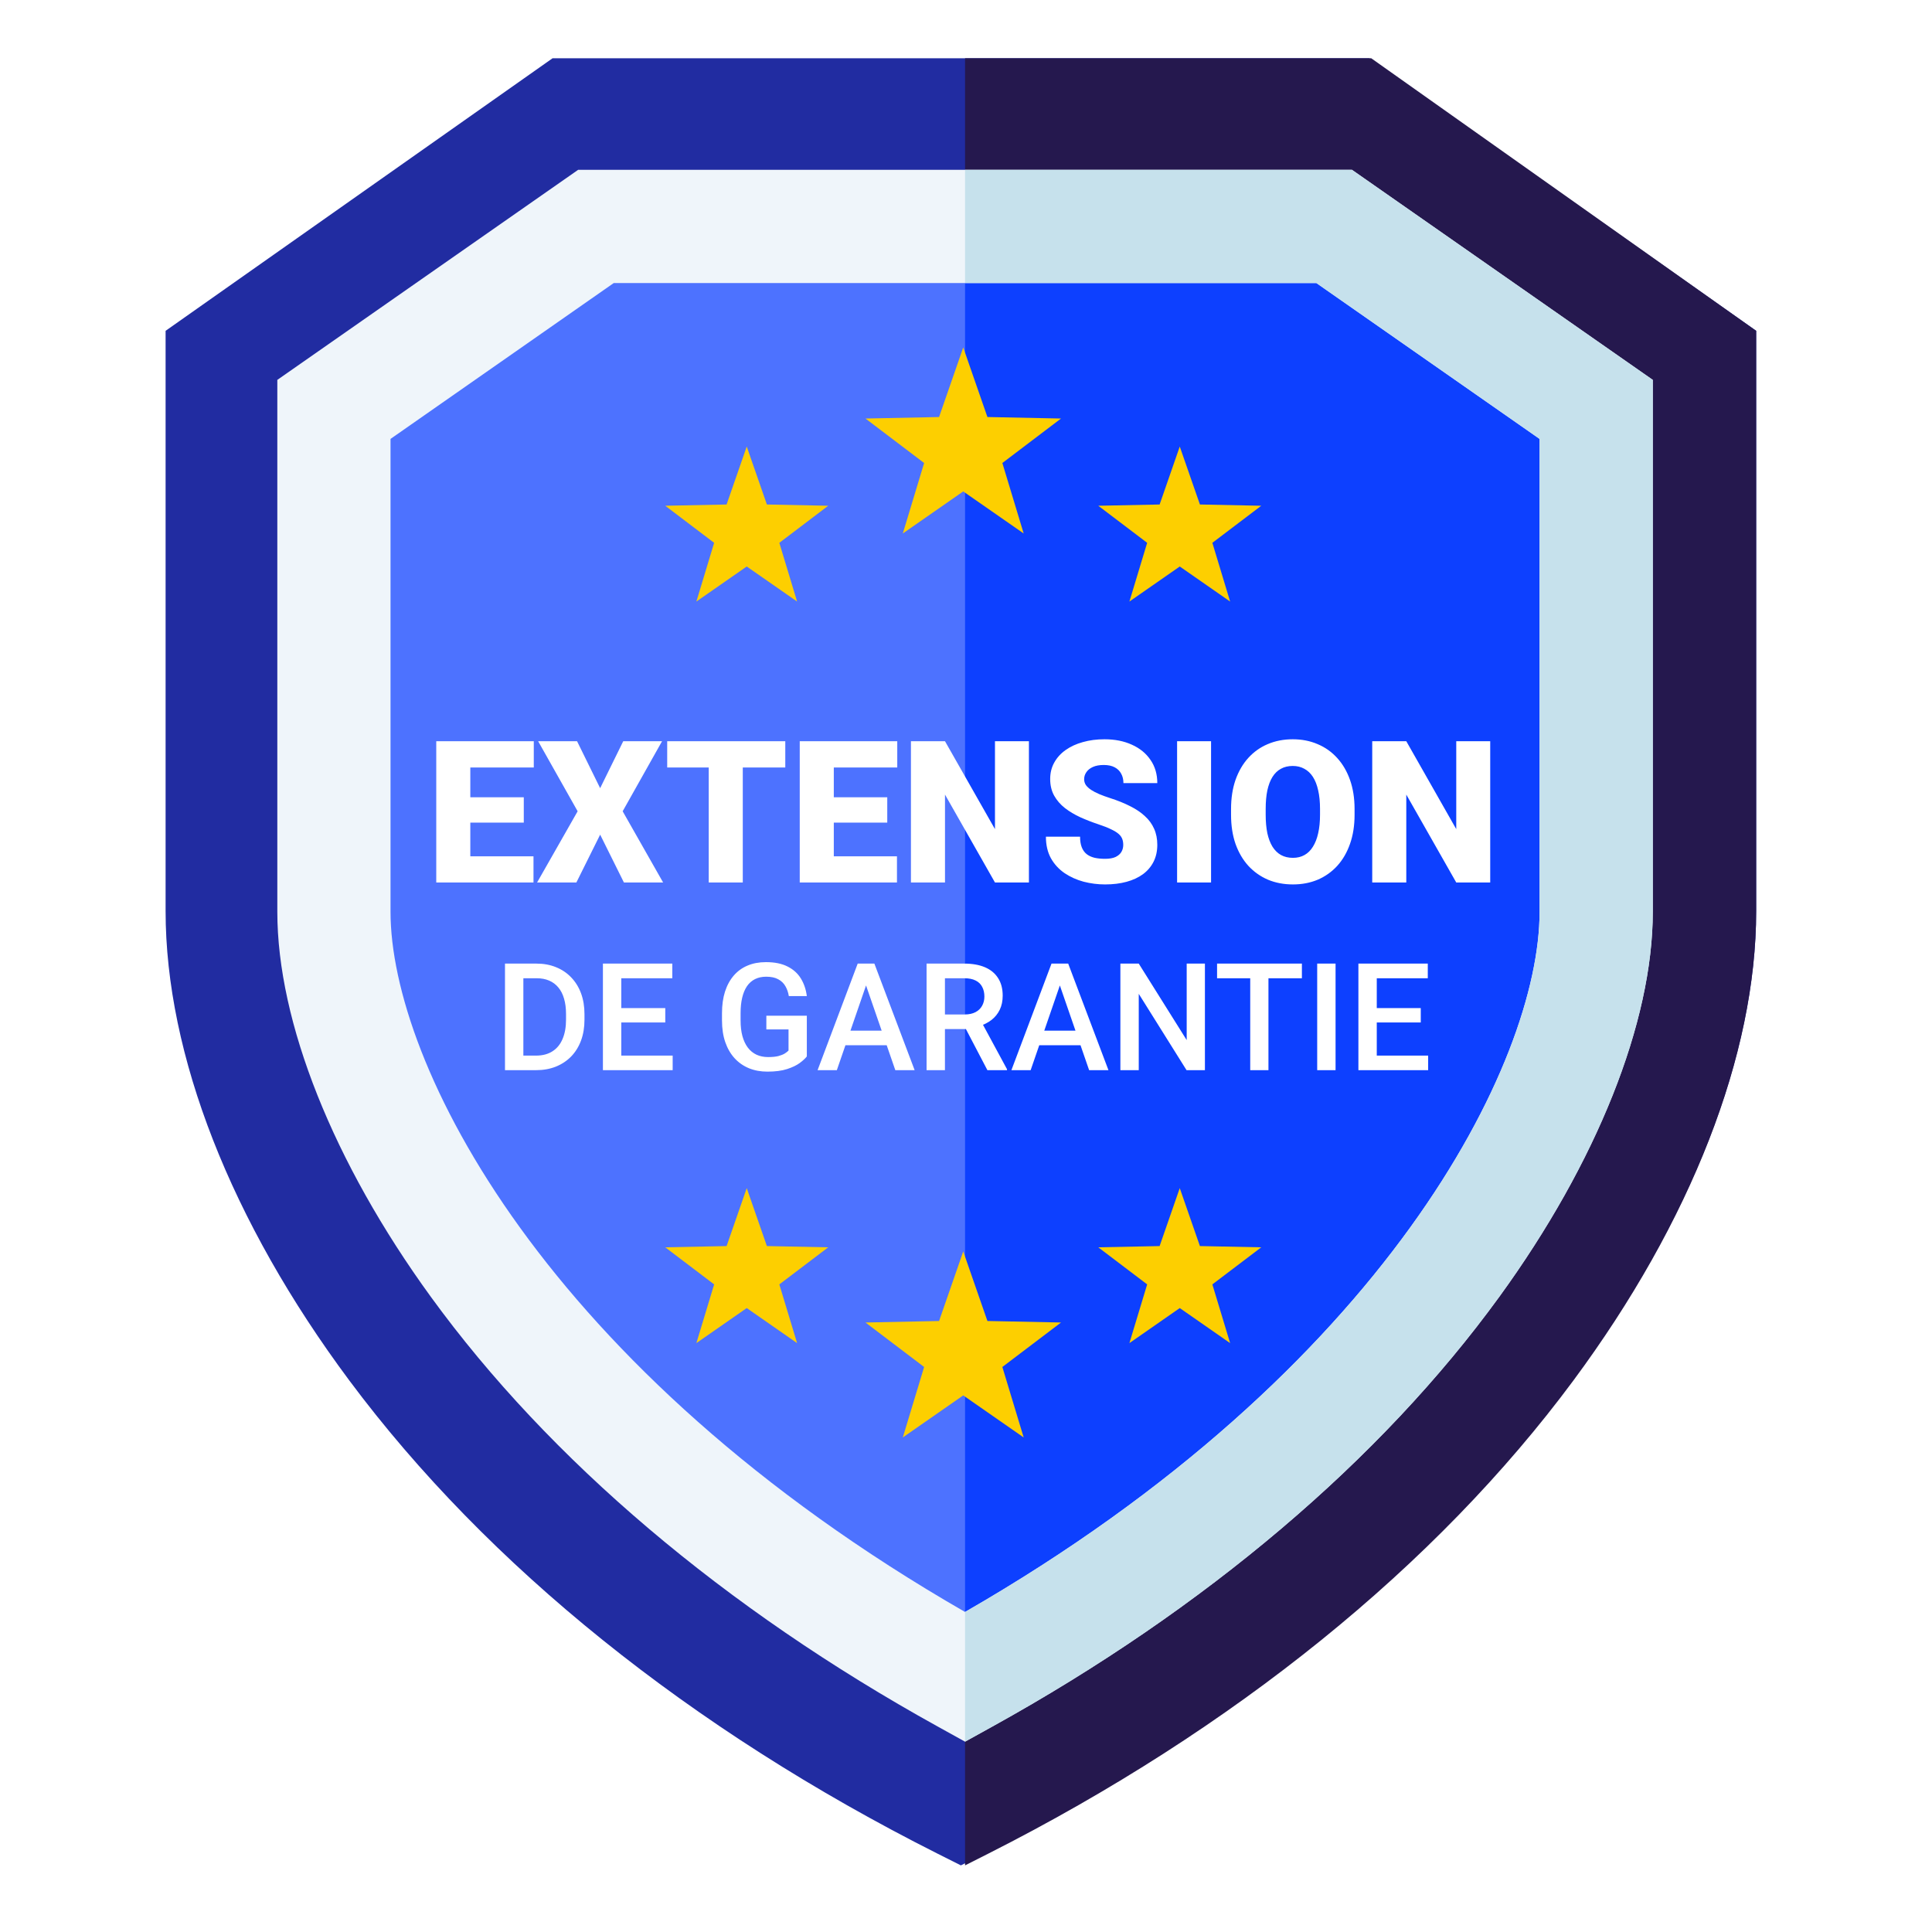
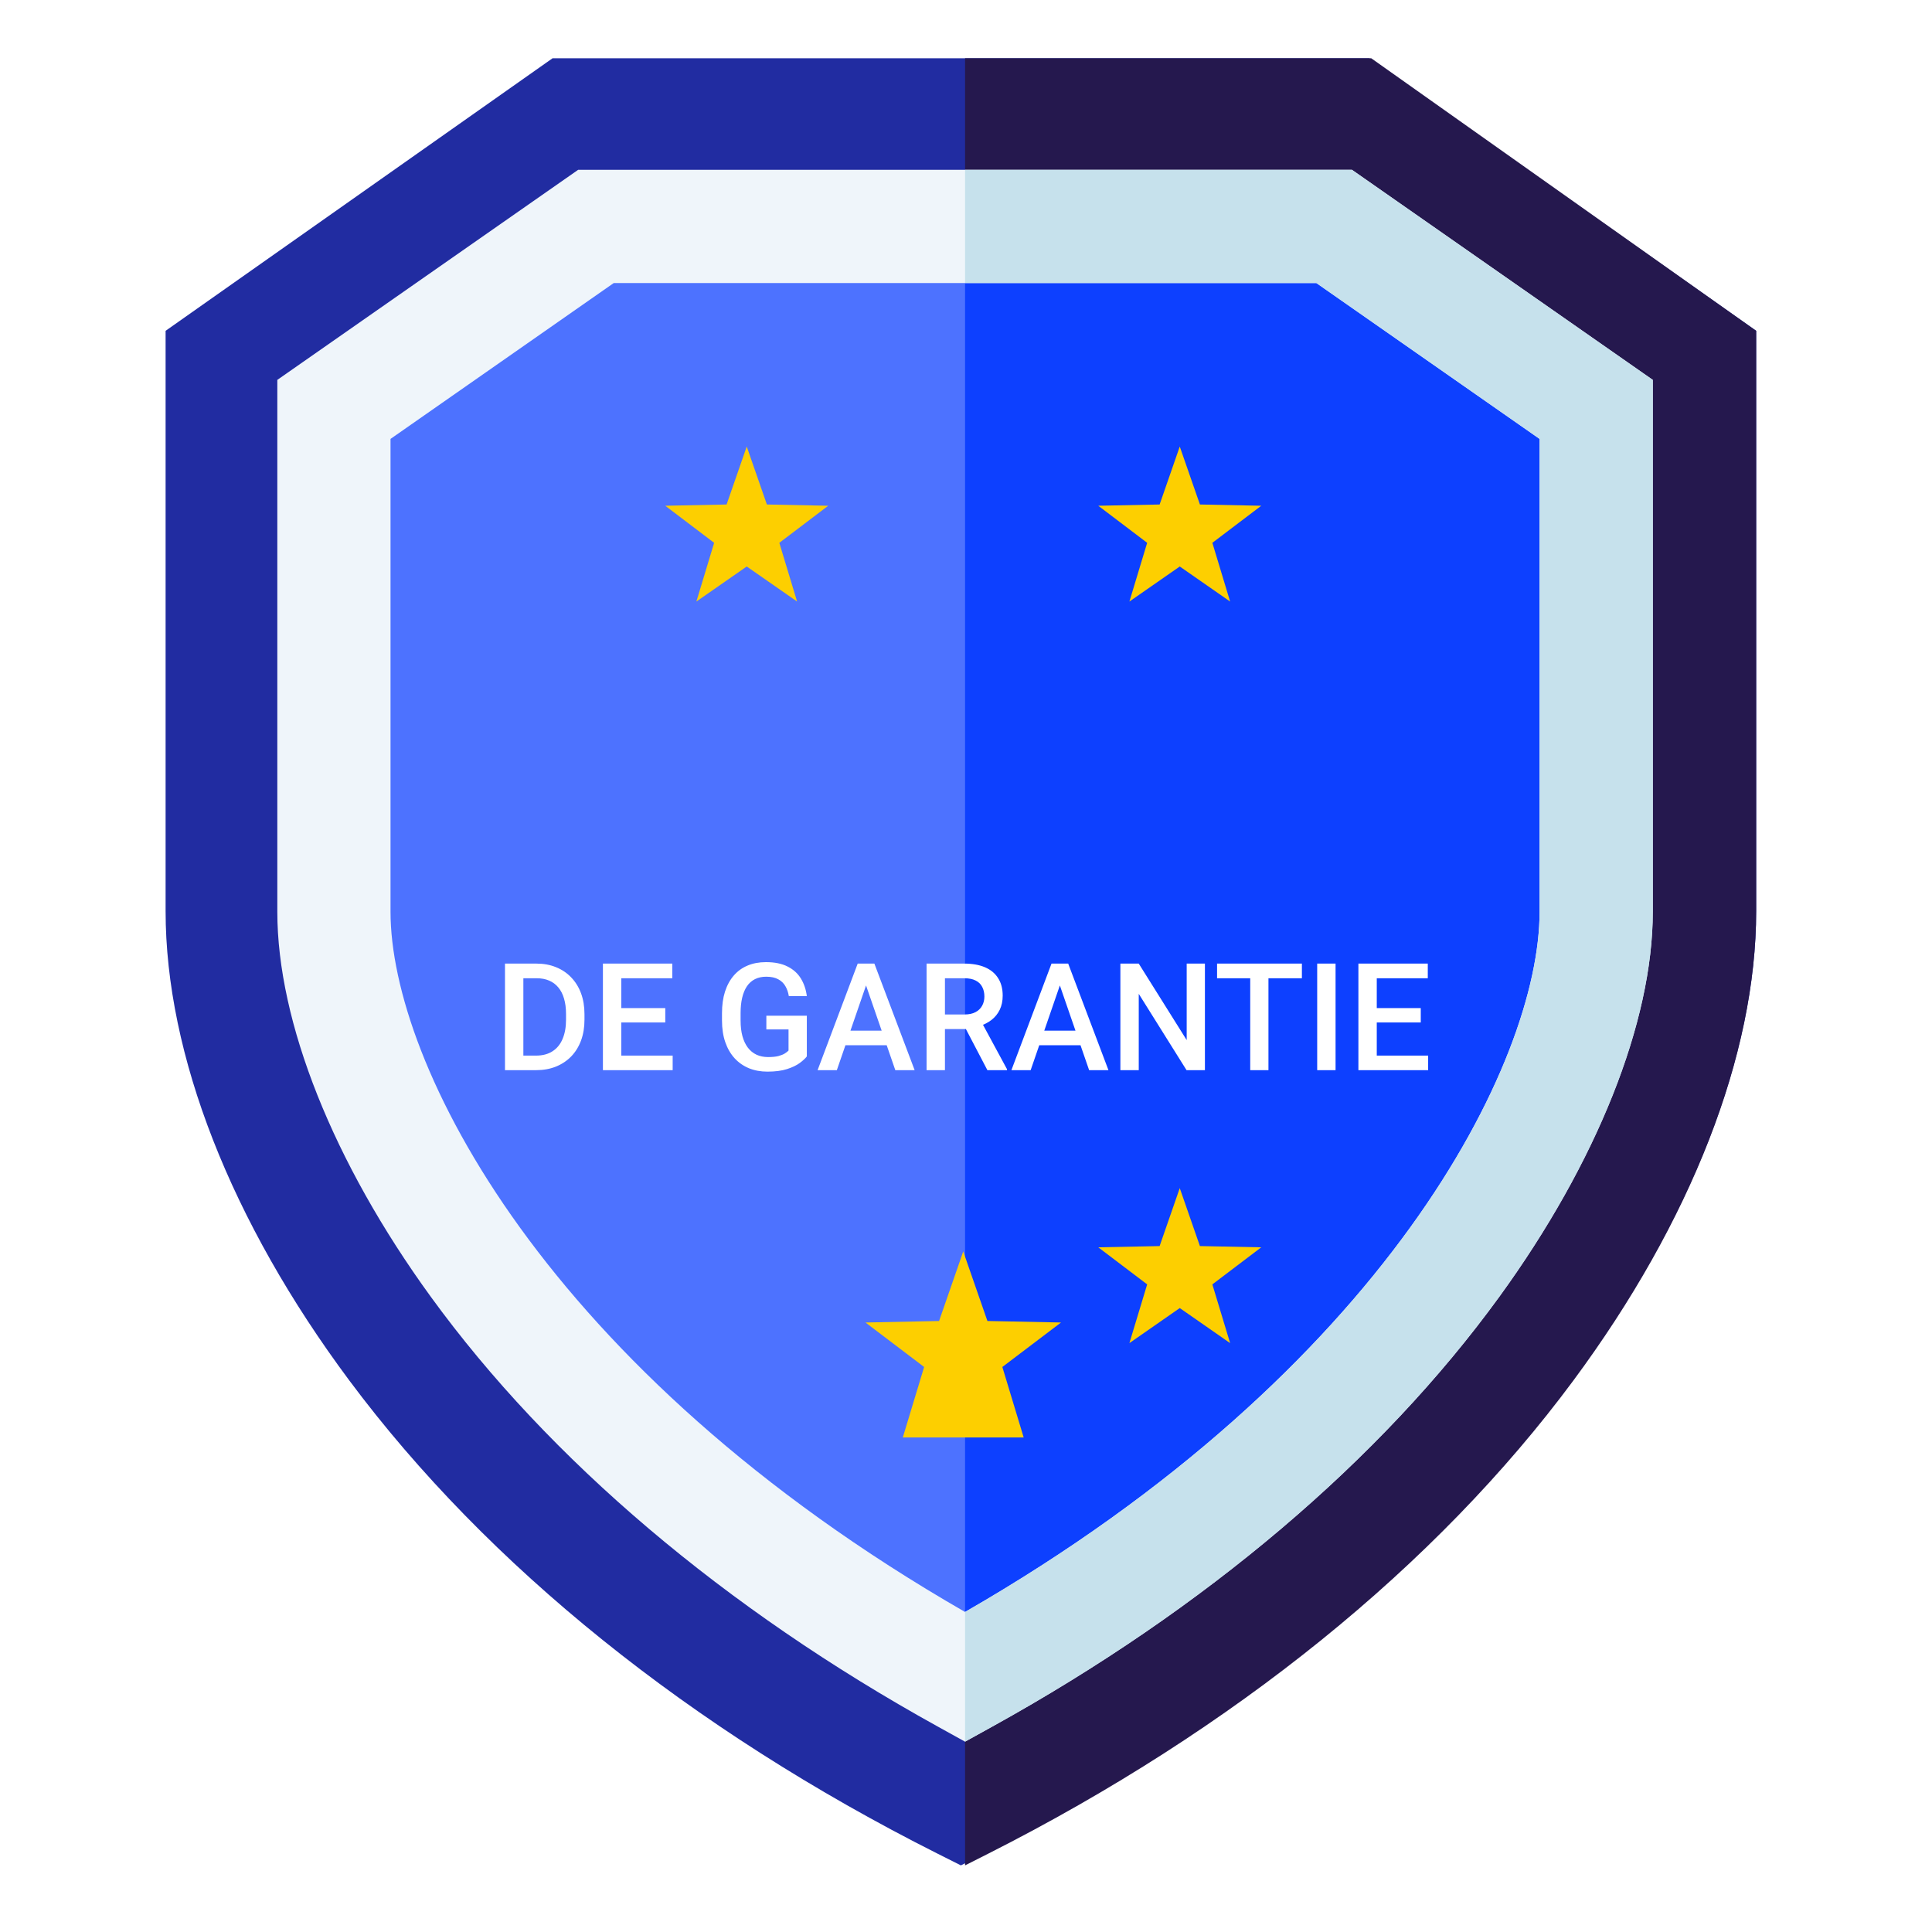
<svg xmlns="http://www.w3.org/2000/svg" width="350" height="350" viewBox="0 0 350 350" fill="none">
  <path d="M318.147 59.93V165.051C318.147 191.069 306.323 221.269 284.862 250.088C259.852 283.664 223.011 313.301 178.321 335.796L174.073 337.931L169.826 335.796C125.136 313.301 88.295 283.664 63.284 250.088C41.824 221.269 30 191.069 30 165.051V59.93L100.093 10.56H248.053L318.147 59.93Z" fill="#212CA1" />
  <path d="M318.147 59.93V165.051C318.147 191.069 306.385 221.269 285.037 250.088C260.157 283.664 223.509 313.301 179.053 335.796L174.828 337.931V10.56H248.42L318.147 59.93Z" fill="#25184E" />
  <path d="M241.693 41.018H107.963L60.492 74.167V165.17C60.492 196.446 91.262 257.562 174.828 303.795C258.394 257.562 289.163 196.446 289.163 165.17V74.167L241.693 41.018Z" fill="#4D72FF" />
  <path d="M289.165 74.167V165.17C289.165 196.446 258.395 257.562 174.83 303.795V41.018H241.694L289.165 74.167Z" fill="#0D40FF" />
  <path d="M244.92 30.764H104.737L50.239 68.821V165.171C50.239 185.174 60.37 210.591 78.028 234.9C99.528 264.501 131.282 291.429 169.865 312.771L174.828 315.519L179.792 312.771C218.375 291.429 250.129 264.501 271.629 234.9C289.287 210.591 299.418 185.174 299.418 165.171V68.821L244.92 30.764ZM278.91 165.171C278.91 192.454 251.079 248.162 174.828 292.023C98.577 248.162 70.747 192.454 70.747 165.171V79.513L111.19 51.273H238.467L278.91 79.513V165.171Z" fill="#EFF5FA" />
  <path d="M299.419 68.821V165.171C299.419 185.174 289.288 210.591 271.63 234.9C250.13 264.501 218.376 291.429 179.793 312.771L174.83 315.519V292.023C251.081 248.162 278.911 192.454 278.911 165.171V79.513L238.468 51.273H174.83V30.764H244.921L299.419 68.821Z" fill="#C6E1EC" />
  <g clip-path="url(#clip0_734_5676)">
-     <path d="M174.5 62.95L178.879 75.547L192.214 75.82L181.586 83.877L185.448 96.643L174.498 89.025L163.552 96.643L167.414 83.877L156.787 75.82L170.122 75.548L174.498 62.95H174.5Z" fill="#FDCF00" />
-   </g>
+     </g>
  <g clip-path="url(#clip1_734_5676)">
    <path d="M213.725 80.897L217.375 91.394L228.487 91.622L219.63 98.337L222.848 108.975L213.724 102.626L204.602 108.975L207.82 98.337L198.964 91.622L210.077 91.396L213.724 80.897H213.725Z" fill="#FDCF00" />
  </g>
  <g clip-path="url(#clip2_734_5676)">
    <path d="M135.278 80.897L138.927 91.394L150.04 91.622L141.183 98.337L144.401 108.975L135.277 102.626L126.154 108.975L129.373 98.337L120.517 91.622L131.629 91.396L135.277 80.897H135.278Z" fill="#FDCF00" />
  </g>
  <g filter="url(#filter0_d_734_5676)">
-     <path d="M96.647 153.616V158.362H83.006V153.616H96.647ZM85.203 132.769V158.362H79.033V132.769H85.203ZM94.889 142.929V147.517H83.006V142.929H94.889ZM96.699 132.769V137.532H83.006V132.769H96.699ZM104.539 132.769L108.723 141.276L112.906 132.769H119.938L112.801 145.46L120.131 158.362H113.029L108.723 149.696L104.416 158.362H97.297L104.645 145.46L97.49 132.769H104.539ZM134.562 132.769V158.362H128.393V132.769H134.562ZM142.262 132.769V137.532H120.869V132.769H142.262ZM162.494 153.616V158.362H148.854V153.616H162.494ZM151.051 132.769V158.362H144.881V132.769H151.051ZM160.736 142.929V147.517H148.854V142.929H160.736ZM162.547 132.769V137.532H148.854V132.769H162.547ZM186.4 132.769V158.362H180.248L171.195 142.437V158.362H165.025V132.769H171.195L180.248 148.694V132.769H186.4ZM203.486 151.56C203.486 151.161 203.428 150.804 203.311 150.487C203.193 150.159 202.977 149.854 202.66 149.573C202.344 149.292 201.887 149.011 201.289 148.729C200.703 148.437 199.93 148.132 198.969 147.815C197.844 147.44 196.76 147.019 195.717 146.55C194.674 146.069 193.742 145.513 192.922 144.88C192.102 144.235 191.451 143.485 190.971 142.63C190.49 141.763 190.25 140.755 190.25 139.606C190.25 138.505 190.496 137.515 190.988 136.636C191.48 135.745 192.166 134.989 193.045 134.368C193.936 133.735 194.979 133.255 196.174 132.927C197.369 132.587 198.676 132.417 200.094 132.417C201.969 132.417 203.621 132.745 205.051 133.401C206.492 134.046 207.617 134.966 208.426 136.161C209.246 137.345 209.656 138.745 209.656 140.362H203.521C203.521 139.718 203.387 139.149 203.117 138.657C202.859 138.165 202.467 137.778 201.939 137.497C201.412 137.216 200.75 137.075 199.953 137.075C199.18 137.075 198.529 137.192 198.002 137.427C197.475 137.661 197.076 137.978 196.807 138.376C196.537 138.763 196.402 139.19 196.402 139.659C196.402 140.046 196.508 140.397 196.719 140.714C196.941 141.019 197.252 141.306 197.65 141.575C198.061 141.845 198.553 142.103 199.127 142.349C199.713 142.595 200.369 142.835 201.096 143.069C202.455 143.503 203.662 143.989 204.717 144.528C205.783 145.056 206.68 145.659 207.406 146.339C208.145 147.007 208.701 147.769 209.076 148.624C209.463 149.479 209.656 150.446 209.656 151.524C209.656 152.673 209.434 153.692 208.988 154.583C208.543 155.474 207.904 156.229 207.072 156.851C206.24 157.46 205.244 157.923 204.084 158.239C202.924 158.556 201.629 158.714 200.199 158.714C198.887 158.714 197.592 158.55 196.314 158.222C195.049 157.882 193.9 157.366 192.869 156.675C191.838 155.972 191.012 155.075 190.391 153.985C189.781 152.884 189.477 151.577 189.477 150.065H195.664C195.664 150.815 195.764 151.448 195.963 151.964C196.162 152.479 196.455 152.896 196.842 153.212C197.229 153.517 197.703 153.739 198.266 153.88C198.828 154.009 199.473 154.073 200.199 154.073C200.984 154.073 201.617 153.962 202.098 153.739C202.578 153.505 202.93 153.2 203.152 152.825C203.375 152.438 203.486 152.017 203.486 151.56ZM219.395 132.769V158.362H213.242V132.769H219.395ZM245.393 145.056V146.093C245.393 148.05 245.117 149.808 244.566 151.366C244.027 152.913 243.26 154.237 242.264 155.339C241.268 156.429 240.09 157.267 238.73 157.853C237.371 158.427 235.871 158.714 234.23 158.714C232.578 158.714 231.066 158.427 229.695 157.853C228.336 157.267 227.152 156.429 226.145 155.339C225.148 154.237 224.375 152.913 223.824 151.366C223.285 149.808 223.016 148.05 223.016 146.093V145.056C223.016 143.099 223.285 141.341 223.824 139.782C224.375 138.224 225.143 136.899 226.127 135.81C227.123 134.708 228.301 133.87 229.66 133.296C231.031 132.71 232.543 132.417 234.195 132.417C235.836 132.417 237.336 132.71 238.695 133.296C240.066 133.87 241.25 134.708 242.246 135.81C243.242 136.899 244.016 138.224 244.566 139.782C245.117 141.341 245.393 143.099 245.393 145.056ZM239.135 146.093V145.021C239.135 143.755 239.023 142.642 238.801 141.681C238.59 140.708 238.273 139.894 237.852 139.237C237.43 138.581 236.908 138.089 236.287 137.761C235.678 137.421 234.98 137.251 234.195 137.251C233.375 137.251 232.66 137.421 232.051 137.761C231.441 138.089 230.932 138.581 230.521 139.237C230.111 139.894 229.801 140.708 229.59 141.681C229.391 142.642 229.291 143.755 229.291 145.021V146.093C229.291 147.347 229.391 148.46 229.59 149.433C229.801 150.394 230.111 151.208 230.521 151.876C230.943 152.544 231.459 153.048 232.068 153.388C232.689 153.728 233.41 153.897 234.23 153.897C235.016 153.897 235.713 153.728 236.322 153.388C236.932 153.048 237.441 152.544 237.852 151.876C238.273 151.208 238.59 150.394 238.801 149.433C239.023 148.46 239.135 147.347 239.135 146.093ZM269.967 132.769V158.362H263.814L254.762 142.437V158.362H248.592V132.769H254.762L263.814 148.694V132.769H269.967Z" fill="white" />
-   </g>
+     </g>
  <g filter="url(#filter1_d_734_5676)">
    <path d="M97.092 192.362H92.968L92.995 189.724H97.092C98.285 189.724 99.284 189.463 100.088 188.941C100.902 188.42 101.512 187.673 101.918 186.701C102.334 185.728 102.541 184.57 102.541 183.227V182.179C102.541 181.136 102.422 180.212 102.183 179.408C101.954 178.604 101.609 177.927 101.149 177.379C100.698 176.831 100.142 176.416 99.478 176.133C98.824 175.85 98.069 175.709 97.211 175.709H92.889V173.057H97.211C98.493 173.057 99.664 173.273 100.725 173.706C101.786 174.131 102.701 174.745 103.47 175.549C104.247 176.354 104.844 177.317 105.26 178.44C105.675 179.563 105.883 180.818 105.883 182.206V183.227C105.883 184.614 105.675 185.87 105.26 186.992C104.844 188.115 104.247 189.078 103.47 189.883C102.692 190.678 101.764 191.293 100.685 191.726C99.615 192.15 98.418 192.362 97.092 192.362ZM94.811 173.057V192.362H91.483V173.057H94.811ZM121.86 189.724V192.362H111.611V189.724H121.86ZM112.552 173.057V192.362H109.224V173.057H112.552ZM120.521 181.118V183.717H111.611V181.118H120.521ZM121.794 173.057V175.709H111.611V173.057H121.794ZM146.165 182.497V189.87C145.891 190.232 145.462 190.63 144.879 191.063C144.304 191.487 143.539 191.854 142.585 192.163C141.63 192.473 140.441 192.627 139.018 192.627C137.807 192.627 136.698 192.424 135.69 192.018C134.682 191.602 133.811 190.997 133.078 190.201C132.353 189.405 131.792 188.438 131.394 187.297C130.996 186.148 130.797 184.84 130.797 183.372V182.033C130.797 180.575 130.978 179.275 131.341 178.135C131.712 176.986 132.242 176.014 132.932 175.218C133.621 174.422 134.452 173.821 135.425 173.415C136.406 172.999 137.515 172.791 138.753 172.791C140.335 172.791 141.643 173.057 142.678 173.587C143.721 174.109 144.525 174.833 145.091 175.762C145.656 176.69 146.014 177.75 146.165 178.944H142.903C142.797 178.272 142.589 177.671 142.28 177.141C141.979 176.61 141.546 176.195 140.98 175.894C140.423 175.585 139.699 175.43 138.806 175.43C138.037 175.43 137.361 175.576 136.777 175.868C136.194 176.159 135.708 176.588 135.319 177.154C134.938 177.72 134.651 178.409 134.457 179.222C134.262 180.036 134.165 180.964 134.165 182.007V183.372C134.165 184.433 134.276 185.375 134.497 186.197C134.726 187.019 135.053 187.713 135.478 188.278C135.911 188.844 136.437 189.273 137.056 189.565C137.674 189.847 138.373 189.989 139.151 189.989C139.911 189.989 140.534 189.927 141.02 189.803C141.506 189.671 141.891 189.516 142.174 189.339C142.465 189.154 142.691 188.977 142.85 188.809V184.977H138.832V182.497H146.165ZM157.369 175.629L151.601 192.362H148.114L155.38 173.057H157.608L157.369 175.629ZM162.195 192.362L156.414 175.629L156.162 173.057H158.403L165.696 192.362H162.195ZM161.917 185.202V187.841H151.415V185.202H161.917ZM167.857 173.057H174.686C176.153 173.057 177.404 173.278 178.438 173.72C179.472 174.162 180.263 174.816 180.811 175.682C181.368 176.539 181.647 177.6 181.647 178.864C181.647 179.828 181.47 180.676 181.116 181.41C180.763 182.144 180.263 182.763 179.618 183.266C178.973 183.761 178.204 184.146 177.311 184.42L176.303 184.911H170.164L170.138 182.272H174.739C175.534 182.272 176.197 182.13 176.728 181.848C177.258 181.565 177.656 181.18 177.921 180.694C178.195 180.199 178.332 179.642 178.332 179.023C178.332 178.352 178.199 177.768 177.934 177.273C177.678 176.769 177.28 176.385 176.741 176.12C176.202 175.846 175.517 175.709 174.686 175.709H171.185V192.362H167.857V173.057ZM178.876 192.362L174.341 183.691L177.828 183.677L182.429 192.19V192.362H178.876ZM192.48 175.629L186.712 192.362H183.225L190.491 173.057H192.718L192.48 175.629ZM197.306 192.362L191.525 175.629L191.273 173.057H193.514L200.807 192.362H197.306ZM197.028 185.202V187.841H186.526V185.202H197.028ZM218.282 173.057V192.362H214.954L206.296 178.533V192.362H202.968V173.057H206.296L214.981 186.913V173.057H218.282ZM229.792 173.057V192.362H226.49V173.057H229.792ZM235.851 173.057V175.709H220.483V173.057H235.851ZM241.95 173.057V192.362H238.622V173.057H241.95ZM258.723 189.724V192.362H248.474V189.724H258.723ZM249.415 173.057V192.362H246.087V173.057H249.415ZM257.384 181.118V183.717H248.474V181.118H257.384ZM258.657 173.057V175.709H248.474V173.057H258.657Z" fill="white" />
  </g>
  <g clip-path="url(#clip3_734_5676)">
-     <path d="M174.5 226.713L178.88 239.31L192.215 239.583L181.586 247.641L185.448 260.407L174.499 252.788L163.552 260.407L167.414 247.641L156.788 239.583L170.122 239.312L174.499 226.713H174.5Z" fill="#FDCF00" />
+     <path d="M174.5 226.713L178.88 239.31L192.215 239.583L181.586 247.641L185.448 260.407L163.552 260.407L167.414 247.641L156.788 239.583L170.122 239.312L174.499 226.713H174.5Z" fill="#FDCF00" />
  </g>
  <g clip-path="url(#clip4_734_5676)">
    <path d="M213.725 215.239L217.374 225.737L228.487 225.964L219.63 232.679L222.848 243.317L213.724 236.968L204.601 243.317L207.82 232.679L198.964 225.964L210.076 225.738L213.724 215.239H213.725Z" fill="#FDCF00" />
  </g>
  <g clip-path="url(#clip5_734_5676)">
-     <path d="M135.278 215.239L138.928 225.737L150.04 225.964L141.183 232.679L144.402 243.317L135.277 236.968L126.155 243.317L129.373 232.679L120.518 225.964L131.63 225.738L135.277 215.239H135.278Z" fill="#FDCF00" />
-   </g>
+     </g>
  <defs>
    <filter id="filter0_d_734_5676" x="75.262" y="130.154" width="198.477" height="33.84" filterUnits="userSpaceOnUse" color-interpolation-filters="sRGB">
      <feFlood flood-opacity="0" result="BackgroundImageFix" />
      <feColorMatrix in="SourceAlpha" type="matrix" values="0 0 0 0 0 0 0 0 0 0 0 0 0 0 0 0 0 0 127 0" result="hardAlpha" />
      <feOffset dy="1.509" />
      <feGaussianBlur stdDeviation="1.886" />
      <feComposite in2="hardAlpha" operator="out" />
      <feColorMatrix type="matrix" values="0 0 0 0 0 0 0 0 0 0 0 0 0 0 0 0 0 0 0.25 0" />
      <feBlend mode="normal" in2="BackgroundImageFix" result="effect1_dropShadow_734_5676" />
      <feBlend mode="normal" in="SourceGraphic" in2="effect1_dropShadow_734_5676" result="shape" />
    </filter>
    <filter id="filter1_d_734_5676" x="87.712" y="170.529" width="174.783" height="27.379" filterUnits="userSpaceOnUse" color-interpolation-filters="sRGB">
      <feFlood flood-opacity="0" result="BackgroundImageFix" />
      <feColorMatrix in="SourceAlpha" type="matrix" values="0 0 0 0 0 0 0 0 0 0 0 0 0 0 0 0 0 0 127 0" result="hardAlpha" />
      <feOffset dy="1.509" />
      <feGaussianBlur stdDeviation="1.886" />
      <feComposite in2="hardAlpha" operator="out" />
      <feColorMatrix type="matrix" values="0 0 0 0 0 0 0 0 0 0 0 0 0 0 0 0 0 0 0.25 0" />
      <feBlend mode="normal" in2="BackgroundImageFix" result="effect1_dropShadow_734_5676" />
      <feBlend mode="normal" in="SourceGraphic" in2="effect1_dropShadow_734_5676" result="shape" />
    </filter>
    <clipPath id="clip0_734_5676">
      <rect width="36.207" height="36.207" fill="white" transform="translate(156.396 62)" />
    </clipPath>
    <clipPath id="clip1_734_5676">
      <rect width="30.172" height="30.172" fill="white" transform="translate(198.638 80.104)" />
    </clipPath>
    <clipPath id="clip2_734_5676">
      <rect width="30.172" height="30.172" fill="white" transform="translate(120.189 80.104)" />
    </clipPath>
    <clipPath id="clip3_734_5676">
      <rect width="36.207" height="36.207" fill="white" transform="translate(156.397 225.764)" />
    </clipPath>
    <clipPath id="clip4_734_5676">
      <rect width="30.172" height="30.172" fill="white" transform="translate(198.638 214.449)" />
    </clipPath>
    <clipPath id="clip5_734_5676">
      <rect width="30.172" height="30.172" fill="white" transform="translate(120.19 214.449)" />
    </clipPath>
  </defs>
</svg>